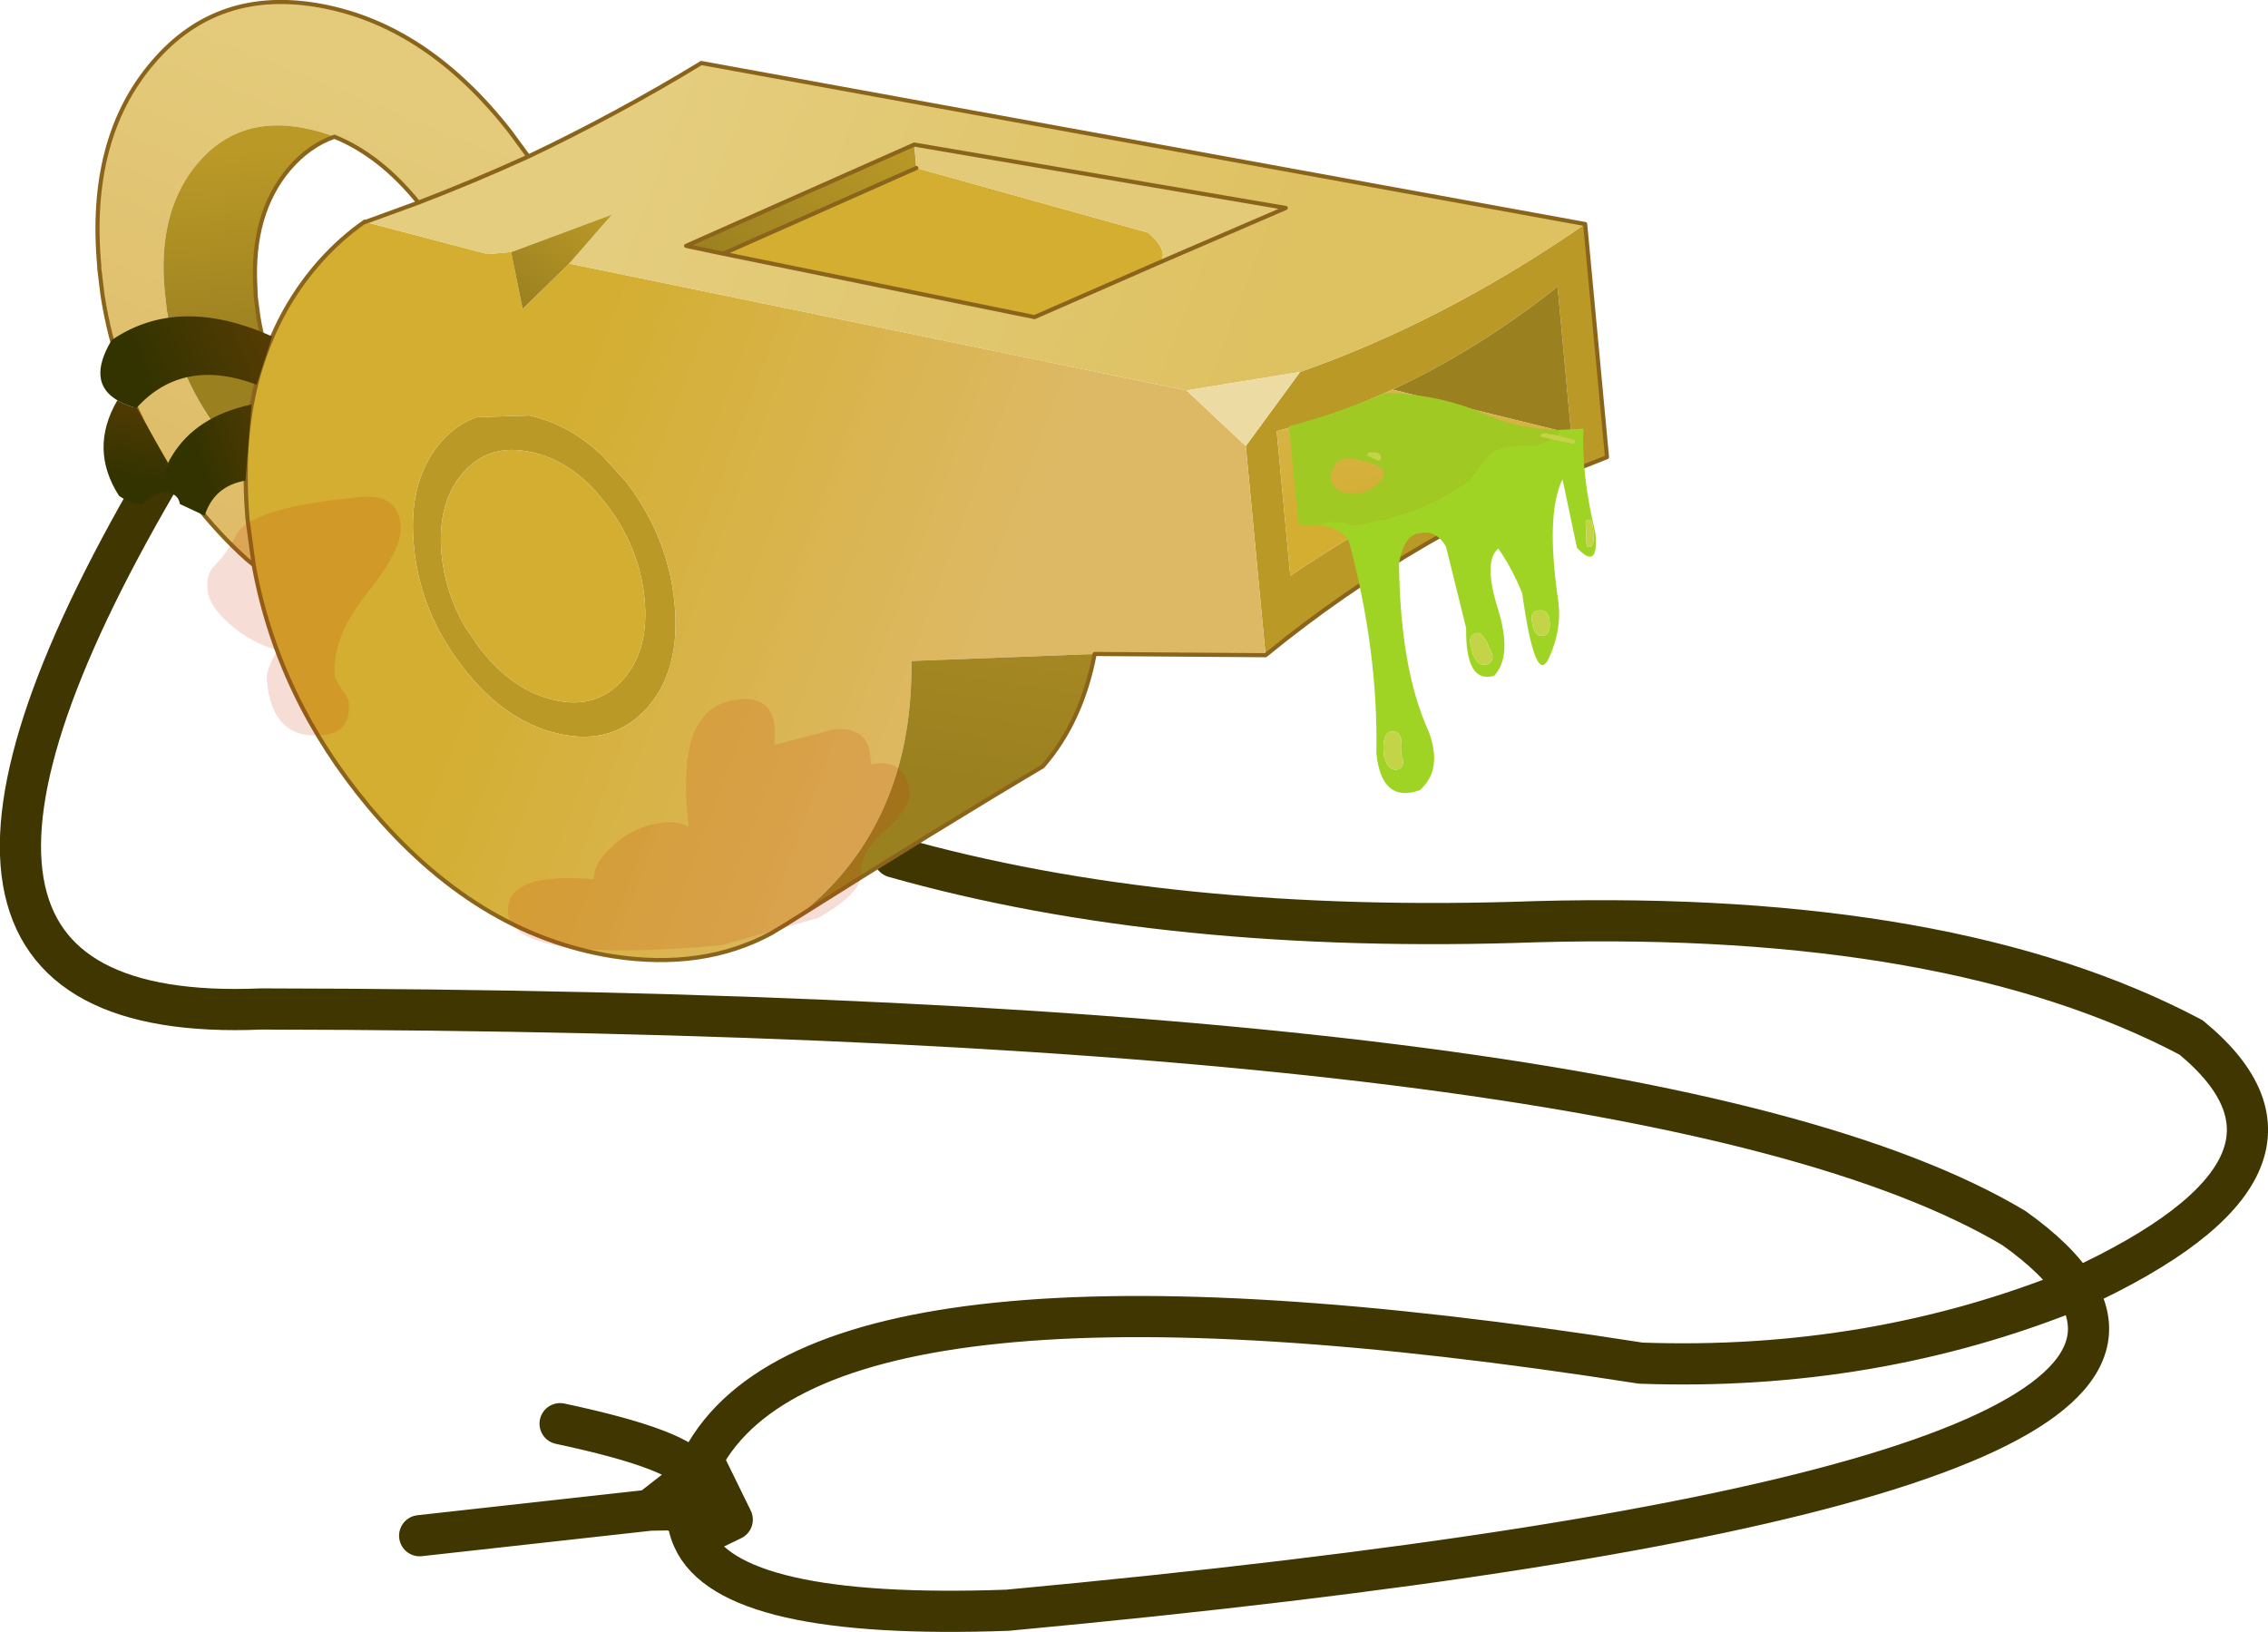
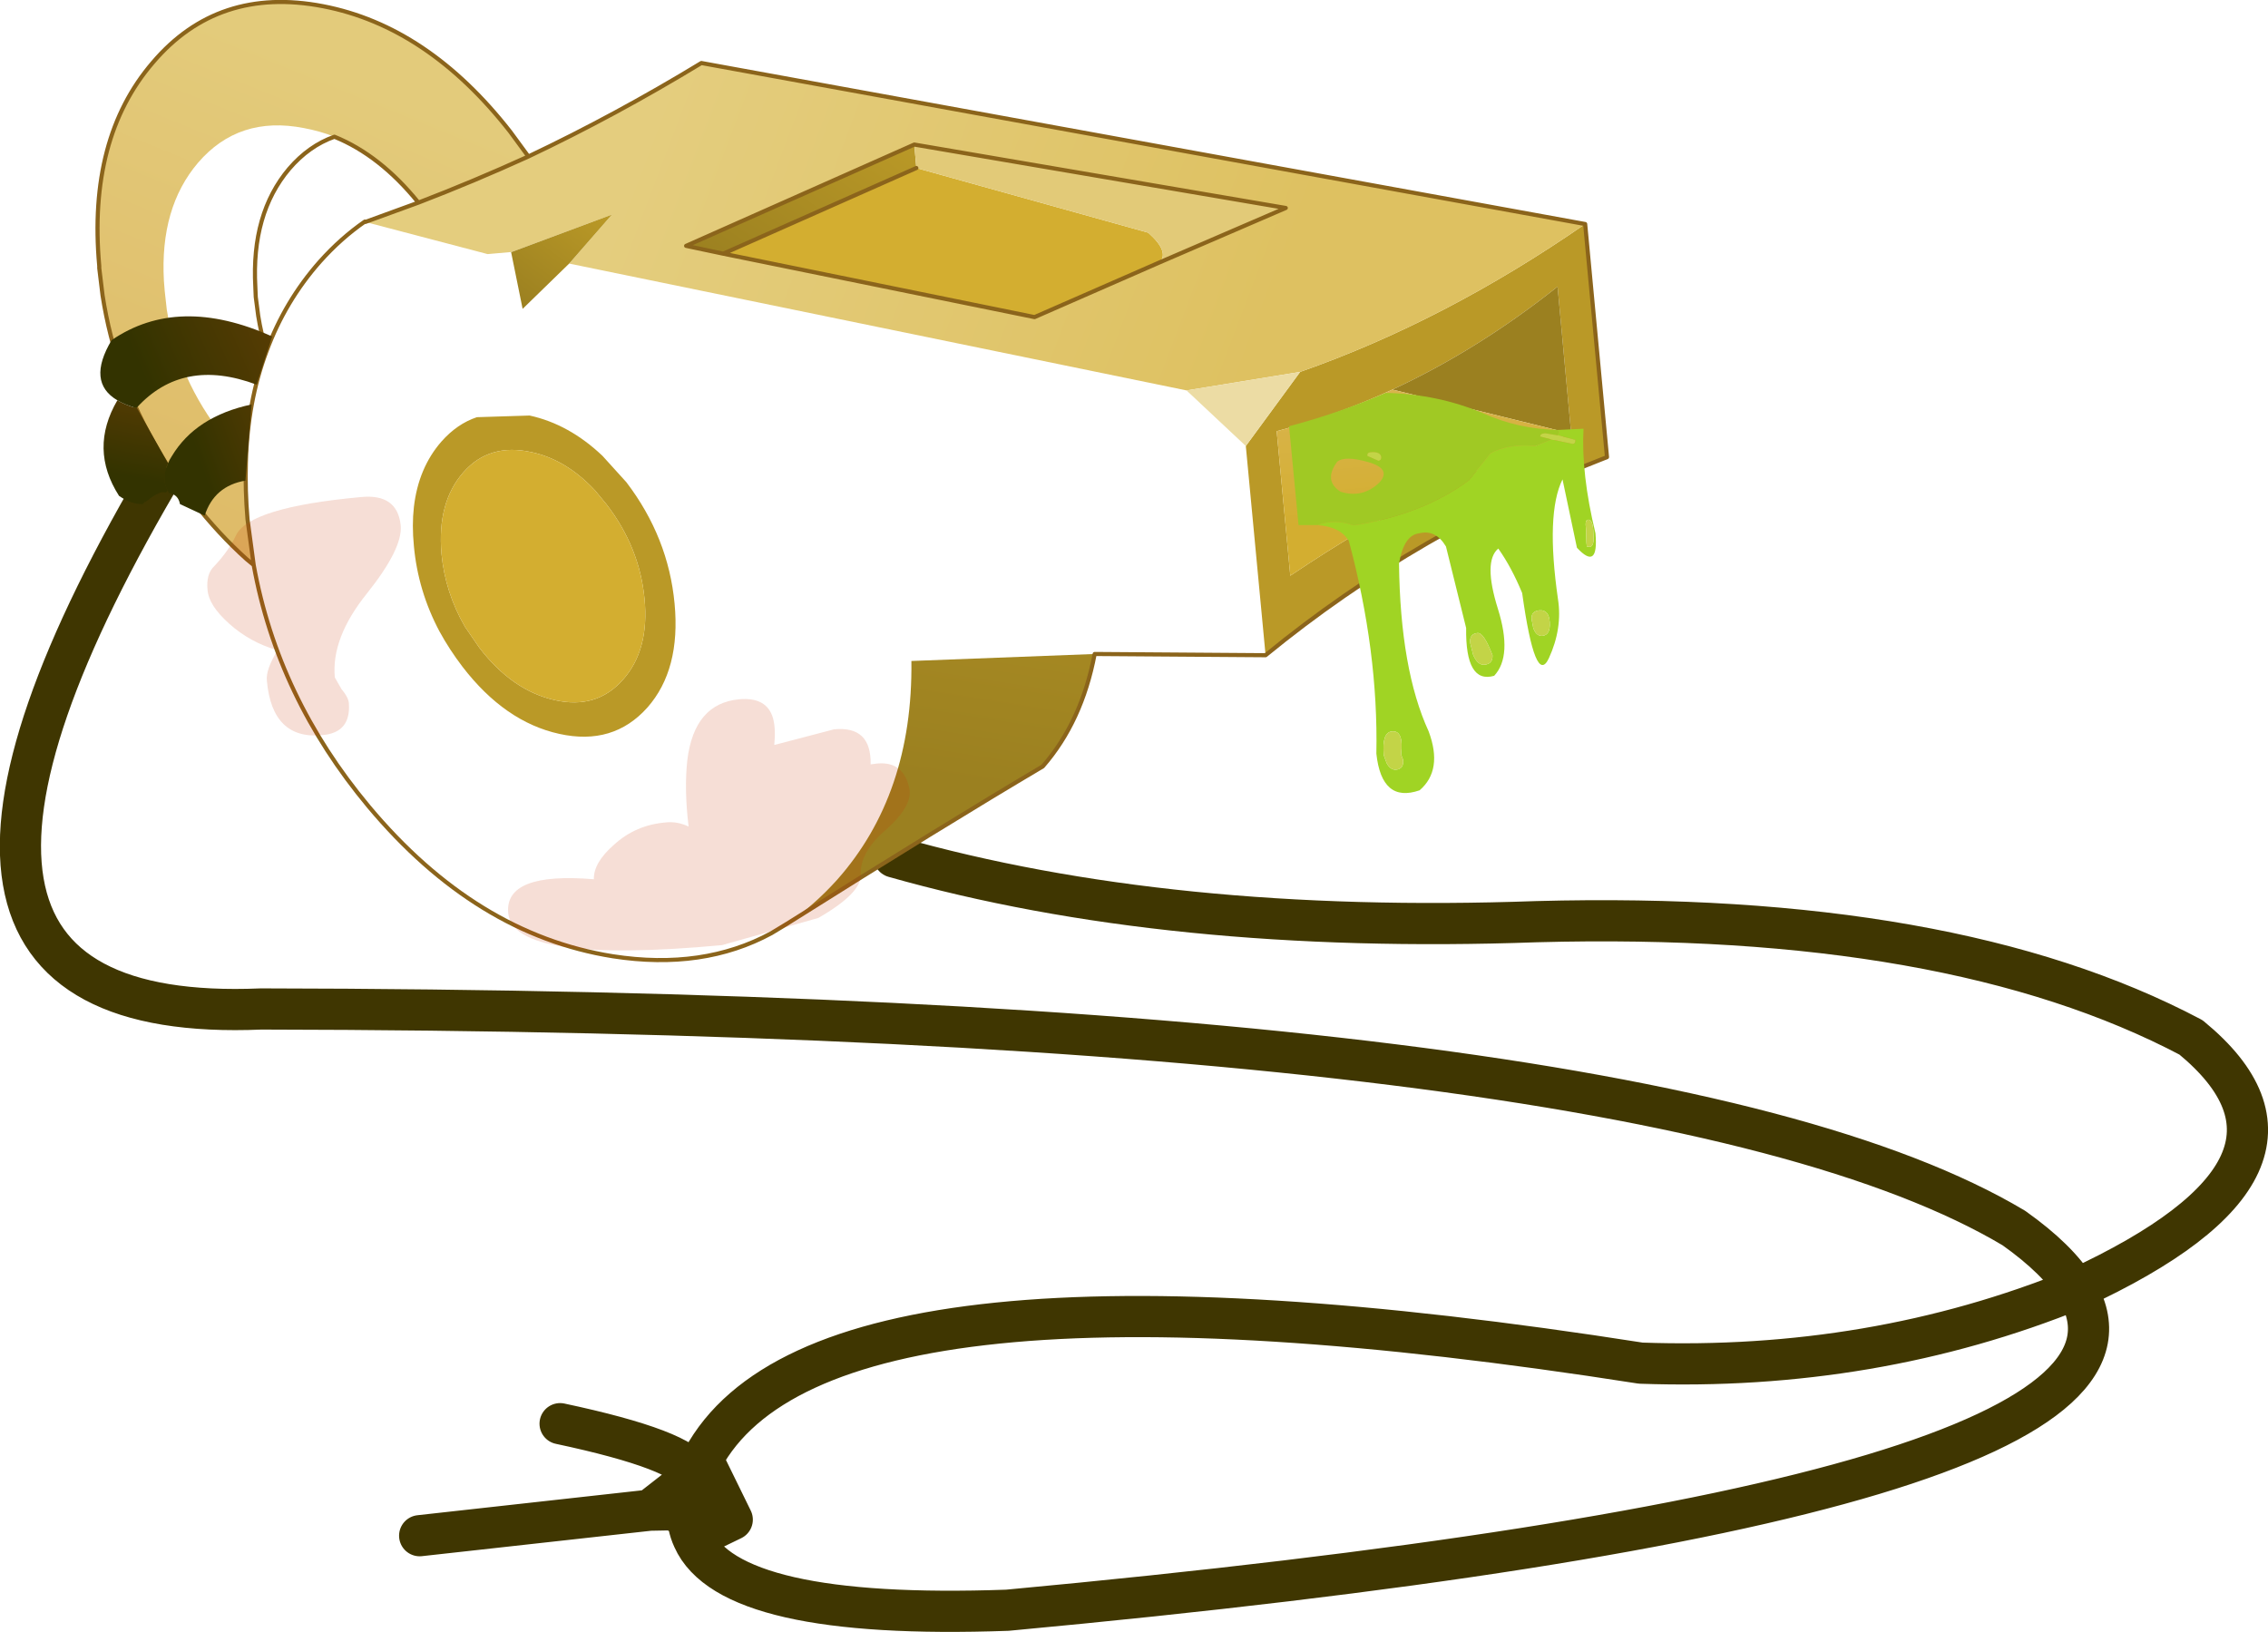
<svg xmlns="http://www.w3.org/2000/svg" xmlns:xlink="http://www.w3.org/1999/xlink" width="275.35px" height="198.15px">
  <g transform="matrix(1, 0, 0, 1, -161.4, -113.1)">
    <use xlink:href="#object-0" width="275.35" height="198.15" transform="matrix(1, 0, 0, 1, 161.4, 113.1)" />
    <use xlink:href="#object-1" width="37.25" height="48.6" transform="matrix(1, 0, 0, 1, 317.9, 160.8)" />
  </g>
  <defs>
    <g transform="matrix(1, 0, 0, 1, -161.4, -113.1)" id="object-0">
      <path fill="none" stroke="#3f3601" stroke-width="5" stroke-linecap="round" stroke-linejoin="round" d="M181.8 169.35Q141 237.8 193.1 235.6Q361.75 235.85 405.9 262.2Q411.25 266 413.45 269.6Q446.2 254.5 427.4 239.05Q398.25 223.65 347.95 225Q303.3 226.6 269.95 217.15M229.4 285.95Q244.45 289.15 245.75 292.2L246.7 290.25Q261.35 263.05 360.6 278.6Q388.8 279.6 413.45 269.6Q429.05 295.1 283.7 308.6Q249.95 309.8 245.55 299.9Q244.05 296.65 245.75 292.2L240.3 296.45L242.95 296.4Q243.5 296.45 243.9 296.85M245.75 292.2L246.4 292.7Q247.4 294.75 250.3 297.6L246.7 290.25M245.55 299.9L250.3 297.6M212.35 299.55L240.3 296.45" />
      <path fill-rule="evenodd" fill="#ba9927" stroke="none" d="M353.85 140.3L356.5 168.6Q333.55 177.5 315.05 192.65L312.65 167.25L319.25 158.25Q336.8 152.1 353.85 140.3M352.15 165.75L350.5 147.9Q340.8 155.6 330.45 160.4Q323.6 163.55 316.4 165.45L318.05 183Q335.4 171.3 352.15 165.75M211.65 174.65Q212.2 169.9 215 166.7Q216.9 164.55 219.3 163.75L225.7 163.55Q230.5 164.6 234.55 168.45L237.45 171.65Q242.55 178.35 243.3 186.4Q244.05 194.4 240 199Q235.85 203.65 229.3 202.2Q222.7 200.75 217.55 194.05Q215.95 191.95 214.75 189.75Q212.15 184.85 211.65 179.4Q211.4 176.85 211.65 174.65M217.65 170.45Q214.45 174.1 215 180.35Q215.45 185.05 217.85 189.2L219.6 191.75Q223.6 196.95 228.75 198.1Q233.85 199.25 237.05 195.6Q240.25 192 239.65 185.8Q239.05 179.55 235.05 174.35L233.65 172.65Q230.15 168.9 225.95 168Q220.8 166.85 217.65 170.45" />
-       <path fill-rule="evenodd" fill="url(#gradient-L6bf66c4d7a2f34355af4b640cc98d955)" stroke="none" d="M315.05 192.65L294.3 192.5L272.05 193.35Q272.25 209.55 263 219.95Q260.15 223.1 256.95 225.25L255.05 226.4Q246.75 230.9 235.8 229.2Q219.15 226.55 206.15 211Q195.1 197.75 192.2 181.7L191.45 176.15Q191.15 172.55 191.25 169.25Q191.45 161.85 193.75 155.75Q196 149.65 200.25 144.85Q202.8 142 205.7 140L205.75 140.05L220.6 143.95L223.45 143.7L224.85 150.6L230.5 145.1L305.45 160.5L312.65 167.25L315.05 192.65M211.65 174.65Q211.4 176.85 211.65 179.4Q212.15 184.85 214.75 189.75Q215.95 191.95 217.55 194.05Q222.7 200.75 229.3 202.2Q235.85 203.65 240 199Q244.05 194.4 243.3 186.4Q242.55 178.35 237.45 171.65L234.55 168.45Q230.5 164.6 225.7 163.55L219.3 163.75Q216.9 164.55 215 166.7Q212.2 169.9 211.65 174.65" />
      <path fill-rule="evenodd" fill="url(#gradient-L18fdf4cc64db9b5ae81a8ff391d0d9c4)" stroke="none" d="M294.3 192.5Q292.75 200.7 288 206.15Q276 213.25 256.95 225.25Q260.15 223.1 263 219.95Q272.25 209.55 272.05 193.35L294.3 192.5" />
      <path fill-rule="evenodd" fill="url(#gradient-Lf7564672cf0d38135b2a0c2d14be4e2d)" stroke="none" d="M192.2 181.7L191.35 181Q188 178 184.9 174.05Q182.5 171 180.6 167.75Q175.4 158.95 173.85 148.95L173.45 145.65L173.45 145.4Q172.05 129.9 179.95 120.7Q187.85 111.4 200.6 113.85Q213.35 116.3 223.35 129.1L225.55 132.1Q218.85 135.15 212.2 137.7Q207.55 131.95 202 129.7Q200.2 129 198.3 128.65Q190.4 127.1 185.45 132.85Q180.8 138.3 181.3 147.2L181.4 148.45L181.65 150.7Q183 159.15 188.55 166.15L191.25 169.25Q191.15 172.55 191.45 176.15L192.2 181.7" />
      <path fill-rule="evenodd" fill="url(#gradient-Lcef39dd8506621e863bc62afa105269f)" stroke="none" d="M225.55 132.1Q236.1 127.1 246.55 120.75L353.85 140.3Q336.8 152.1 319.25 158.25L305.45 160.5L230.5 145.1L235.7 139.15L223.5 143.7L223.45 143.7L220.6 143.95L205.75 140.05L212.2 137.7Q218.85 135.15 225.55 132.1M272.4 130.65L244.7 142.95L249.2 143.9L287 151.6L302.2 144.95L317.5 138.35L272.4 130.65" />
      <path fill-rule="evenodd" fill="#ecdca4" stroke="none" d="M319.25 158.25L312.65 167.25L305.45 160.5L319.25 158.25" />
      <path fill-rule="evenodd" fill="#9b8020" stroke="none" d="M330.45 160.4Q340.8 155.6 350.5 147.9L352.15 165.75L330.45 160.4" />
      <path fill-rule="evenodd" fill="url(#gradient-L638aa9edae2a4e2481f1613579689f71)" stroke="none" d="M330.45 160.4L352.15 165.75Q335.4 171.3 318.05 183L316.4 165.45Q323.6 163.55 330.45 160.4" />
-       <path fill-rule="evenodd" fill="url(#gradient-L49ad604692a76f9e3c76aa8e51a283f7)" stroke="none" d="M191.25 169.25L188.55 166.15Q183 159.15 181.65 150.7L181.4 148.45L181.3 147.2Q180.8 138.3 185.45 132.85Q190.4 127.1 198.3 128.65Q200.2 129 202 129.7Q198.9 130.8 196.5 133.6Q191.9 139.05 192.4 147.95L192.45 149.15L192.75 151.45Q193.1 153.65 193.75 155.75Q191.45 161.85 191.25 169.25" />
      <path fill-rule="evenodd" fill="url(#gradient-Lc4bed36688c5f4caf662f29ff1e0d36a)" stroke="none" d="M249.2 143.9L244.7 142.95L272.4 130.65L272.65 133.5L249.2 143.9" />
      <path fill-rule="evenodd" fill="#d3ae30" stroke="none" d="M249.2 143.9L272.65 133.5L300.8 141.35Q303.4 143.65 302.2 144.95L287 151.6L249.2 143.9M217.65 170.45Q220.8 166.85 225.95 168Q230.15 168.9 233.65 172.65L235.05 174.35Q239.05 179.55 239.65 185.8Q240.25 192 237.05 195.6Q233.85 199.25 228.75 198.1Q223.6 196.95 219.6 191.75L217.85 189.2Q215.45 185.05 215 180.35Q214.45 174.1 217.65 170.45" />
      <path fill-rule="evenodd" fill="#e2ca78" stroke="none" d="M272.65 133.5L272.4 130.65L317.5 138.35L302.2 144.95Q303.4 143.65 300.8 141.35L272.65 133.5" />
      <path fill-rule="evenodd" fill="url(#gradient-Lcfcb527f6bfaa49602d533f8bb87fc84)" stroke="none" d="M223.45 143.7L223.5 143.7L235.7 139.15L230.5 145.1L224.85 150.6L223.45 143.7" />
      <path fill="none" stroke="#8b641b" stroke-width="0.5" stroke-linecap="round" stroke-linejoin="round" d="M353.85 140.3L356.5 168.6Q333.55 177.5 315.05 192.65L294.3 192.5Q292.75 200.7 288 206.15Q276 213.25 256.95 225.25L255.05 226.4Q246.75 230.9 235.8 229.2Q219.15 226.55 206.15 211Q195.1 197.75 192.2 181.7L191.35 181Q188 178 184.9 174.05Q182.5 171 180.6 167.75Q175.4 158.95 173.85 148.95L173.45 145.65L173.45 145.4Q172.05 129.9 179.95 120.7Q187.85 111.4 200.6 113.85Q213.35 116.3 223.35 129.1L225.55 132.1Q236.1 127.1 246.55 120.75L353.85 140.3M202 129.7Q207.55 131.95 212.2 137.7Q218.85 135.15 225.55 132.1M191.25 169.25Q191.45 161.85 193.75 155.75Q193.1 153.65 192.75 151.45L192.45 149.15L192.4 147.95Q191.9 139.05 196.5 133.6Q198.9 130.8 202 129.7M205.75 140.05L205.7 140Q202.8 142 200.25 144.85Q196 149.65 193.75 155.75M191.25 169.25Q191.15 172.55 191.45 176.15L192.2 181.7M272.4 130.65L244.7 142.95L249.2 143.9L272.65 133.5M272.4 130.65L317.5 138.35L302.2 144.95L287 151.6L249.2 143.9M205.75 140.05L212.2 137.7" />
      <path fill-rule="evenodd" fill="url(#gradient-L5e8f90cea934677995fb8f623e8766ff)" stroke="none" d="M178 162.6L177.95 162.65L178 162.6" />
      <path fill-rule="evenodd" fill="url(#gradient-L9fcfb8bfc6226999dcb1a8e13c311077)" stroke="none" d="M177.95 162.65L178 162.6L181.8 169.35Q180.95 171.2 181.75 172.65L181.55 172.9L181.2 172.85Q180.55 172.85 179.05 174.05L178.95 174.05L178.75 174.3Q177.35 174.35 175.85 173.3Q172.2 167.6 175.65 161.7Q176.55 162.25 177.95 162.65" />
      <path fill-rule="evenodd" fill="url(#gradient-Lf60ef40e520f20489cbe36cc44dd7f5b)" stroke="none" d="M178 162.6L177.95 162.65Q176.55 162.25 175.65 161.7Q171.9 159.5 174.95 154.4Q183.05 148.85 194.45 153.95L192.55 159.8Q183.6 156.45 178 162.6" />
      <path fill-rule="evenodd" fill="url(#gradient-Le55de5dd3622f71d37888e9c0efcba89)" stroke="none" d="M181.75 172.65Q180.95 171.2 181.8 169.35Q181.95 168.95 182.25 168.5Q185.15 163.65 191.95 162.2L191.2 171.45Q187.4 172.1 186.25 175.7L183.25 174.3Q183.05 173.15 181.9 172.95L181.75 172.65" />
      <path fill-rule="evenodd" fill="#cc3300" fill-opacity="0.161" stroke="none" d="M187.4 181.85Q189.15 180 190.05 178.1Q191.65 174.7 205.2 173.45Q209.65 173 210.05 176.9Q210.3 179.7 205.95 185.15Q201.6 190.55 202.05 195.35L202.85 196.75Q203.65 197.7 203.75 198.4Q204.05 202.05 200.55 202.35Q194.45 202.95 193.8 195.75Q193.65 194.4 195.1 192.05Q191.75 191.1 189.2 188.8Q186.75 186.6 186.6 184.75Q186.4 182.8 187.4 181.85M265.9 219.25Q266.05 221.5 260.75 224.55L249.05 227.85Q223.7 230.2 223.1 223.95Q222.65 218.95 233.5 219.85Q233.45 217.85 235.9 215.7Q238.55 213.25 242.25 212.95Q243.6 212.8 245 213.45Q244.45 208.9 244.85 205.35Q245.7 198.5 251.15 198Q254.5 197.7 255.25 200.3Q255.6 201.6 255.4 203.55L262.65 201.65Q267.2 201.2 267.1 205.9L267.9 205.8Q271.25 205.5 271.85 209.1Q272 211.15 268.95 213.85Q265.8 216.55 265.9 219.25" />
    </g>
    <linearGradient gradientTransform="matrix(0.034, 0.012, -0.019, 0.051, 250.95, 188.1)" gradientUnits="userSpaceOnUse" spreadMethod="pad" id="gradient-L6bf66c4d7a2f34355af4b640cc98d955" x1="-819.2" x2="819.2">
      <stop offset="0" stop-color="#d3ae30" stop-opacity="1" />
      <stop offset="1" stop-color="#deb965" stop-opacity="1" />
    </linearGradient>
    <linearGradient gradientTransform="matrix(0.006, -0.035, 0.019, 0.003, 280.65, 179.05)" gradientUnits="userSpaceOnUse" spreadMethod="pad" id="gradient-L18fdf4cc64db9b5ae81a8ff391d0d9c4" x1="-819.2" x2="819.2">
      <stop offset="0" stop-color="#9b8020" stop-opacity="1" />
      <stop offset="1" stop-color="#ba9927" stop-opacity="1" />
    </linearGradient>
    <linearGradient gradientTransform="matrix(-0.015, 0.038, -0.027, -0.011, 191.35, 153.5)" gradientUnits="userSpaceOnUse" spreadMethod="pad" id="gradient-Lf7564672cf0d38135b2a0c2d14be4e2d" x1="-819.2" x2="819.2">
      <stop offset="0" stop-color="#e3cb7b" stop-opacity="1" />
      <stop offset="1" stop-color="#deb965" stop-opacity="1" />
    </linearGradient>
    <linearGradient gradientTransform="matrix(-0.045, -0.017, 0.011, -0.029, 277.95, 139.5)" gradientUnits="userSpaceOnUse" spreadMethod="pad" id="gradient-Lcef39dd8506621e863bc62afa105269f" x1="-819.2" x2="819.2">
      <stop offset="0" stop-color="#dec161" stop-opacity="1" />
      <stop offset="1" stop-color="#e4cd7e" stop-opacity="1" />
    </linearGradient>
    <linearGradient gradientTransform="matrix(-0.002, -0.017, 0.022, -0.002, 333.9, 161.45)" gradientUnits="userSpaceOnUse" spreadMethod="pad" id="gradient-L638aa9edae2a4e2481f1613579689f71" x1="-819.2" x2="819.2">
      <stop offset="0" stop-color="#d3ae30" stop-opacity="1" />
      <stop offset="1" stop-color="#deb965" stop-opacity="1" />
    </linearGradient>
    <linearGradient gradientTransform="matrix(-0.001, -0.015, 0.013, -0.001, 192.15, 143.7)" gradientUnits="userSpaceOnUse" spreadMethod="pad" id="gradient-L49ad604692a76f9e3c76aa8e51a283f7" x1="-819.2" x2="819.2">
      <stop offset="0" stop-color="#9b8020" stop-opacity="1" />
      <stop offset="1" stop-color="#ba9927" stop-opacity="1" />
    </linearGradient>
    <linearGradient gradientTransform="matrix(0.009, -0.013, 0.009, 0.006, 259.2, 137.3)" gradientUnits="userSpaceOnUse" spreadMethod="pad" id="gradient-Lc4bed36688c5f4caf662f29ff1e0d36a" x1="-819.2" x2="819.2">
      <stop offset="0" stop-color="#9b8020" stop-opacity="1" />
      <stop offset="1" stop-color="#ba9927" stop-opacity="1" />
    </linearGradient>
    <linearGradient gradientTransform="matrix(0.005, -0.008, 0.004, 0.003, 228.15, 143.45)" gradientUnits="userSpaceOnUse" spreadMethod="pad" id="gradient-Lcfcb527f6bfaa49602d533f8bb87fc84" x1="-819.2" x2="819.2">
      <stop offset="0" stop-color="#9b8020" stop-opacity="1" />
      <stop offset="1" stop-color="#ba9927" stop-opacity="1" />
    </linearGradient>
    <linearGradient gradientTransform="matrix(0.003, -0.011, 0.005, 0.001, 179.75, 162)" gradientUnits="userSpaceOnUse" spreadMethod="pad" id="gradient-L5e8f90cea934677995fb8f623e8766ff" x1="-819.2" x2="819.2">
      <stop offset="0" stop-color="#993300" stop-opacity="1" />
      <stop offset="1" stop-color="#c75a10" stop-opacity="1" />
    </linearGradient>
    <linearGradient gradientTransform="matrix(0.003, -0.011, 0.005, 0.001, 179.75, 162)" gradientUnits="userSpaceOnUse" spreadMethod="pad" id="gradient-L9fcfb8bfc6226999dcb1a8e13c311077" x1="-819.2" x2="819.2">
      <stop offset="0" stop-color="#333300" stop-opacity="1" />
      <stop offset="1" stop-color="#724306" stop-opacity="1" />
    </linearGradient>
    <linearGradient gradientTransform="matrix(0.017, -0.006, 0.003, 0.007, 192.6, 153.55)" gradientUnits="userSpaceOnUse" spreadMethod="pad" id="gradient-Lf60ef40e520f20489cbe36cc44dd7f5b" x1="-819.2" x2="819.2">
      <stop offset="0" stop-color="#333300" stop-opacity="1" />
      <stop offset="1" stop-color="#724306" stop-opacity="1" />
    </linearGradient>
    <linearGradient gradientTransform="matrix(0.011, -0.004, 0.002, 0.006, 194.95, 166.7)" gradientUnits="userSpaceOnUse" spreadMethod="pad" id="gradient-Le55de5dd3622f71d37888e9c0efcba89" x1="-819.2" x2="819.2">
      <stop offset="0" stop-color="#333300" stop-opacity="1" />
      <stop offset="1" stop-color="#724306" stop-opacity="1" />
    </linearGradient>
    <g transform="matrix(1, 0, 0, 1, 18.6, 24.25)" id="object-1">
      <use xlink:href="#object-2" width="37.25" height="48.6" transform="matrix(1, 0, 0, 1, -18.6, -24.25)" />
    </g>
    <g transform="matrix(1, 0, 0, 1, 18.6, 24.25)" id="object-2">
      <path fill-rule="evenodd" fill="#a0d424" stroke="none" d="M13.25 -18.6L15.85 -18.05Q16.2 -18.1 16.15 -18.55L14 -19.1Q14.3 -19.5 14.05 -19.75L17.15 -19.9Q16.85 -14.45 18.6 -7.2Q19 -2.6 16.35 -5.45L14.6 -13.75Q12.55 -9.6 14.05 0.8Q14.6 4.35 12.95 7.95Q11.3 11.5 9.7 0.05Q8.4 -3.1 6.8 -5.35Q4.95 -3.8 6.75 1.95Q8.55 7.7 6.3 10.1Q2.8 11.1 2.9 4.3L0.45 -5.6Q-0.8 -7.7 -2.8 -7.2Q-4.65 -7 -5.25 -3.55Q-5.1 9.35 -1.65 16.85Q0.1 21.55 -2.75 24Q-7.35 25.6 -8 19.55Q-7.75 7.1 -11.35 -6.3Q-12.4 -8 -15.15 -8.2Q-13.05 -9 -10.75 -8.15Q-2.3 -9.5 3.25 -13.65L5.85 -16.9Q8.05 -18.1 11.35 -17.8L13.25 -18.6M17.5 -6.1L17.55 -5.6L17.9 -5.55Q18.5 -5.6 18.35 -7.2Q18.3 -8.95 17.7 -8.85Q17.3 -8.85 17.45 -7.75L17.5 -6.1M11.8 2.15Q10.75 2.25 10.85 3.25L11.05 4.3Q11.4 5.3 12.15 5.25Q13.15 5.15 13.05 3.6Q12.95 2.05 11.8 2.15M3.75 7.55Q4.3 8.85 5.15 8.75Q6.15 8.65 6.1 7.6Q5.05 4.85 4.3 4.9Q3.25 5 3.4 6.15L3.75 7.55M-7.1 19.75L-6.75 20.7Q-6.3 21.55 -5.6 21.5Q-4.65 21.4 -4.75 20.3L-5 19.65Q-4.65 16.7 -6.1 16.85Q-7.35 16.95 -7.1 19.75" />
      <path fill-rule="evenodd" fill="#c3d447" stroke="none" d="M14 -19.1L16.15 -18.55Q16.2 -18.1 15.85 -18.05L13.25 -18.6L11.9 -18.95Q11.85 -19.3 12.5 -19.35L14 -19.1M17.5 -6.1L17.45 -7.75Q17.3 -8.85 17.7 -8.85Q18.3 -8.95 18.35 -7.2Q18.5 -5.6 17.9 -5.55L17.55 -5.6L17.5 -6.1M11.8 2.15Q12.95 2.05 13.05 3.6Q13.15 5.15 12.15 5.25Q11.4 5.3 11.05 4.3L10.85 3.25Q10.75 2.25 11.8 2.15M3.75 7.55L3.4 6.15Q3.25 5 4.3 4.9Q5.05 4.85 6.1 7.6Q6.15 8.65 5.15 8.75Q4.3 8.85 3.75 7.55M-7.75 -16L-9.1 -16.6Q-9.15 -17 -8.7 -17.05Q-7.5 -17.15 -7.4 -16.45Q-7.4 -16.05 -7.75 -16M-7.1 19.75Q-7.35 16.95 -6.1 16.85Q-4.65 16.7 -5 19.65L-4.75 20.3Q-4.65 21.4 -5.6 21.5Q-6.3 21.55 -6.75 20.7L-7.1 19.75" />
      <path fill-rule="evenodd" fill="#a0c924" stroke="none" d="M13.25 -18.6L11.35 -17.8Q8.05 -18.1 5.85 -16.9L3.25 -13.65Q-2.3 -9.5 -10.75 -8.15Q-13.05 -9 -15.15 -8.2L-17.45 -8.2L-18.6 -20.2Q-12.7 -21.75 -6.85 -24.25Q-0.55 -24.1 4.9 -21.8Q9.2 -19.85 14.05 -19.75Q14.3 -19.5 14 -19.1L12.5 -19.35Q11.85 -19.3 11.9 -18.95L13.25 -18.6M-7.75 -16Q-7.4 -16.05 -7.4 -16.45Q-7.5 -17.15 -8.7 -17.05Q-9.15 -17 -9.1 -16.6L-7.75 -16M-7.6 -13.4Q-6.15 -15.05 -9 -15.85Q-11.8 -16.65 -12.75 -15.9Q-14.45 -13.6 -12.35 -12.25Q-9.65 -11.4 -7.6 -13.4" />
    </g>
  </defs>
</svg>